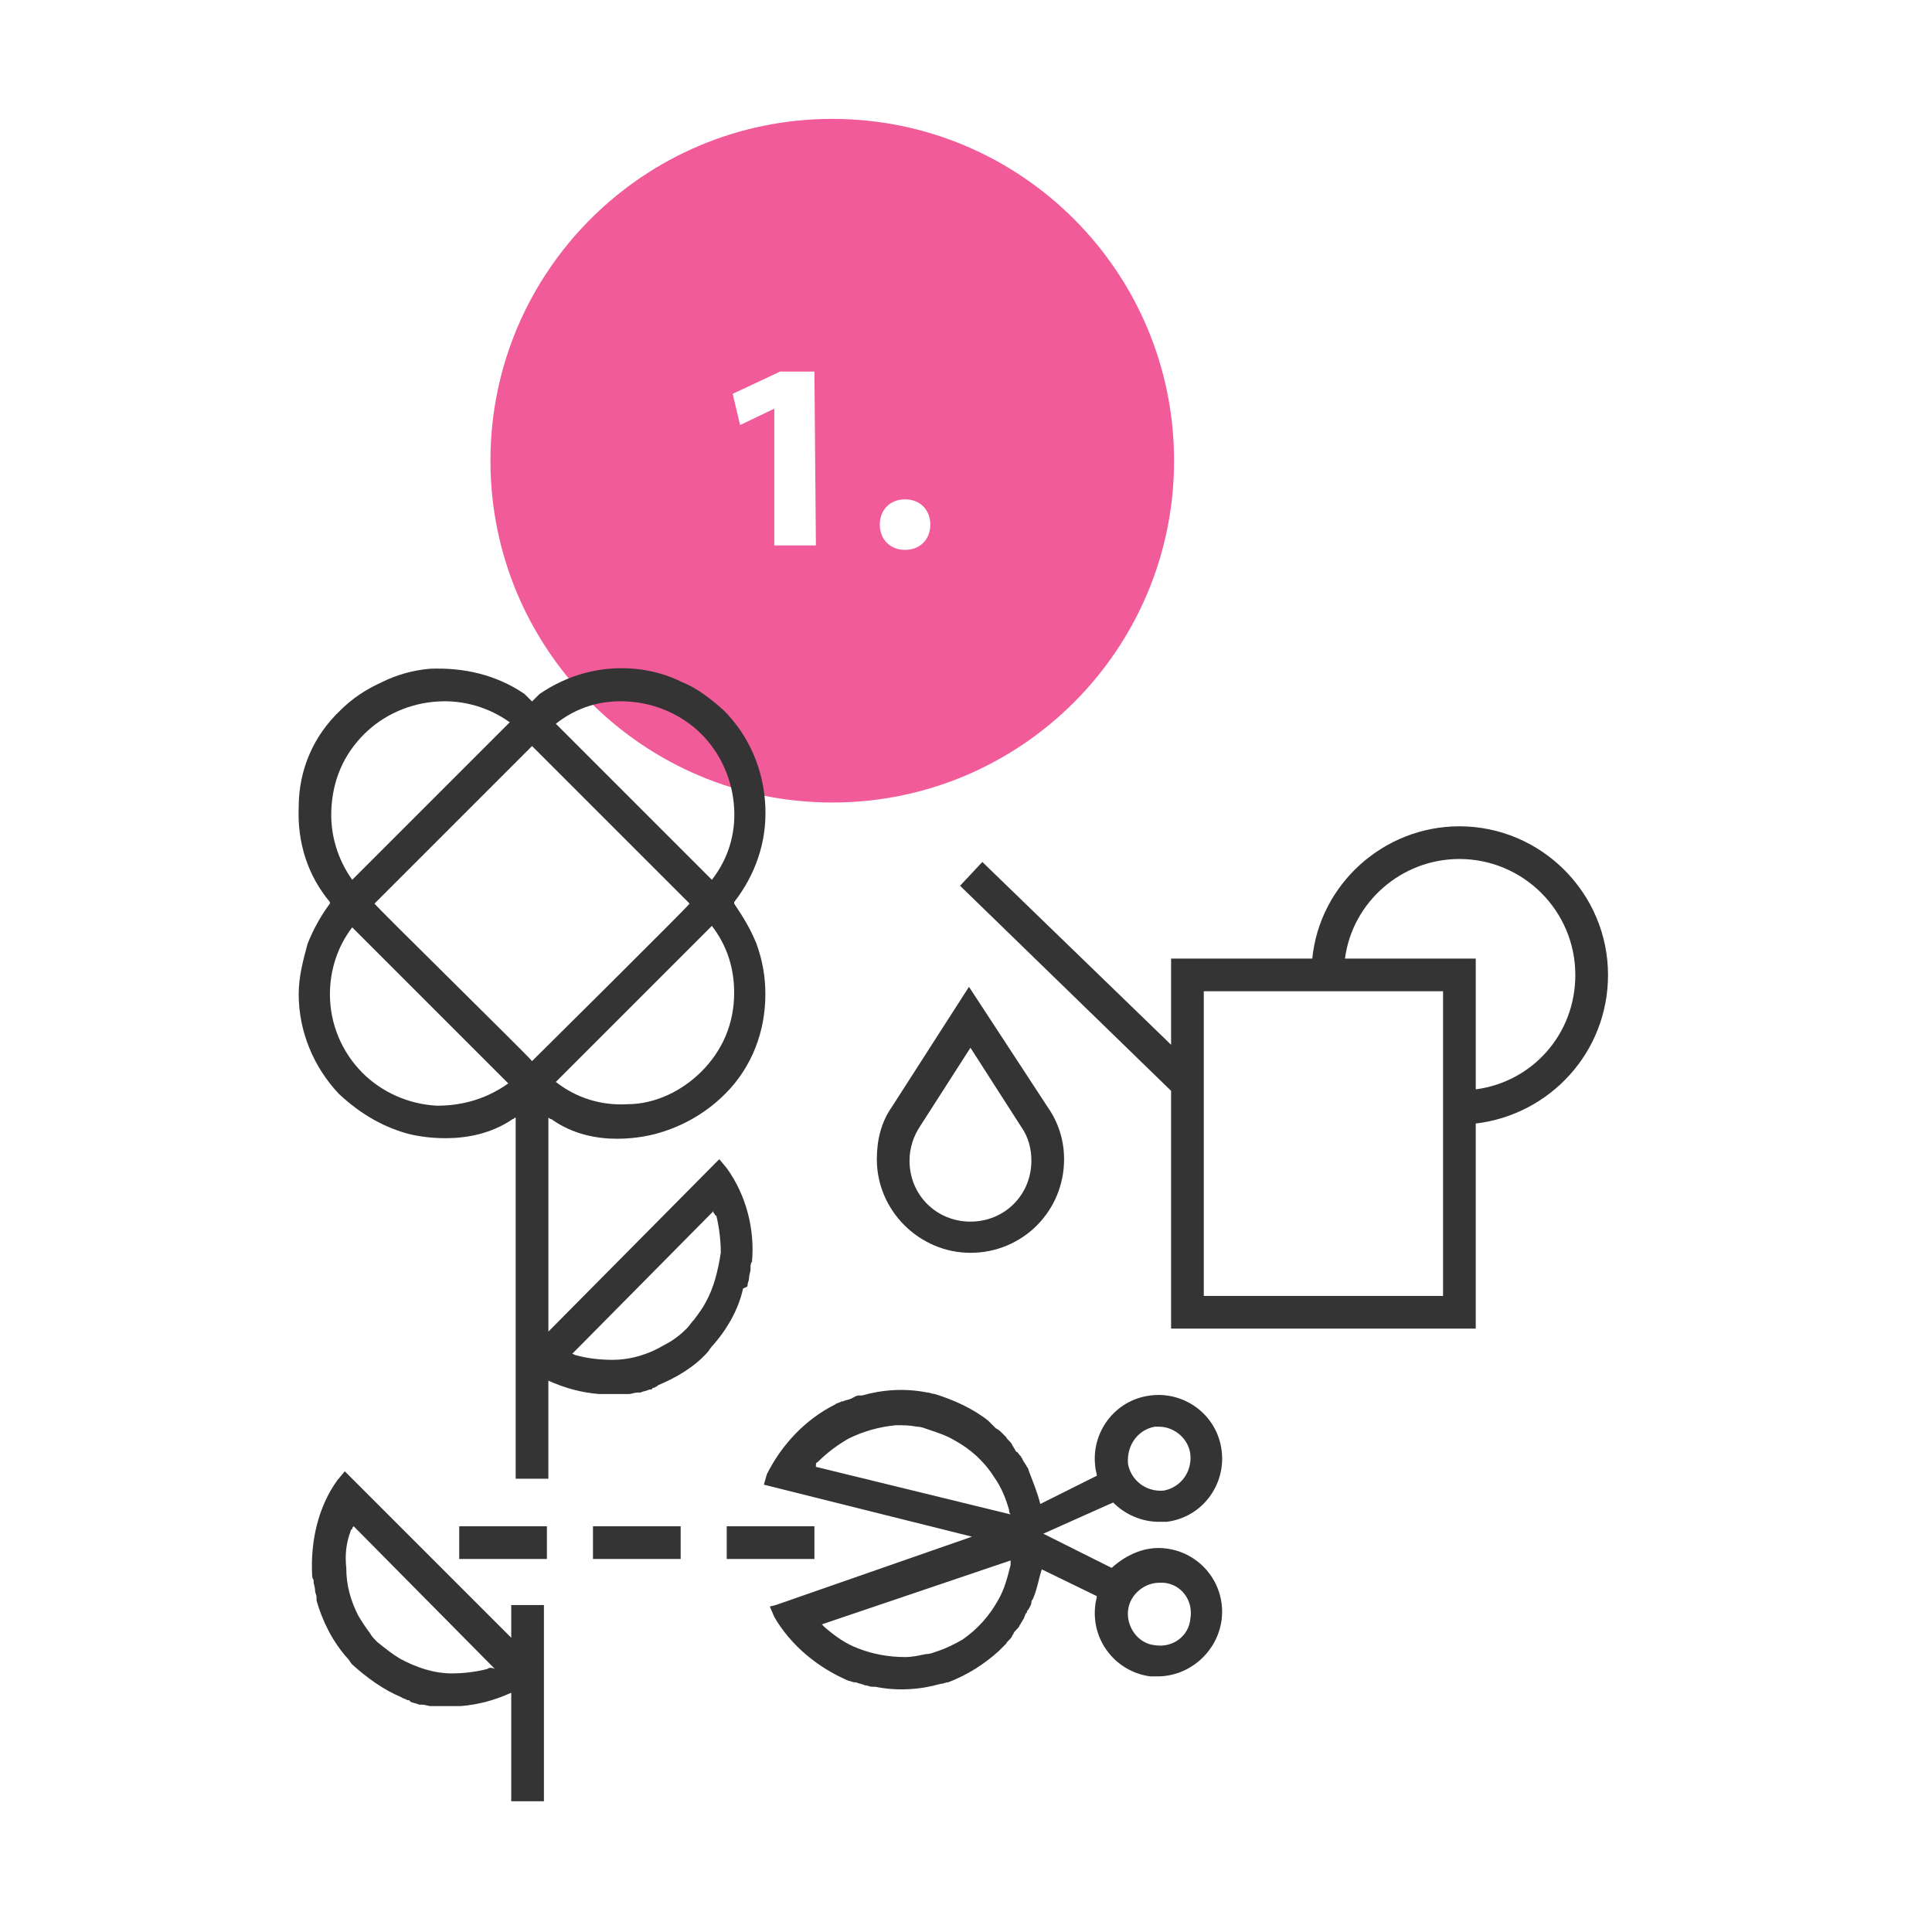
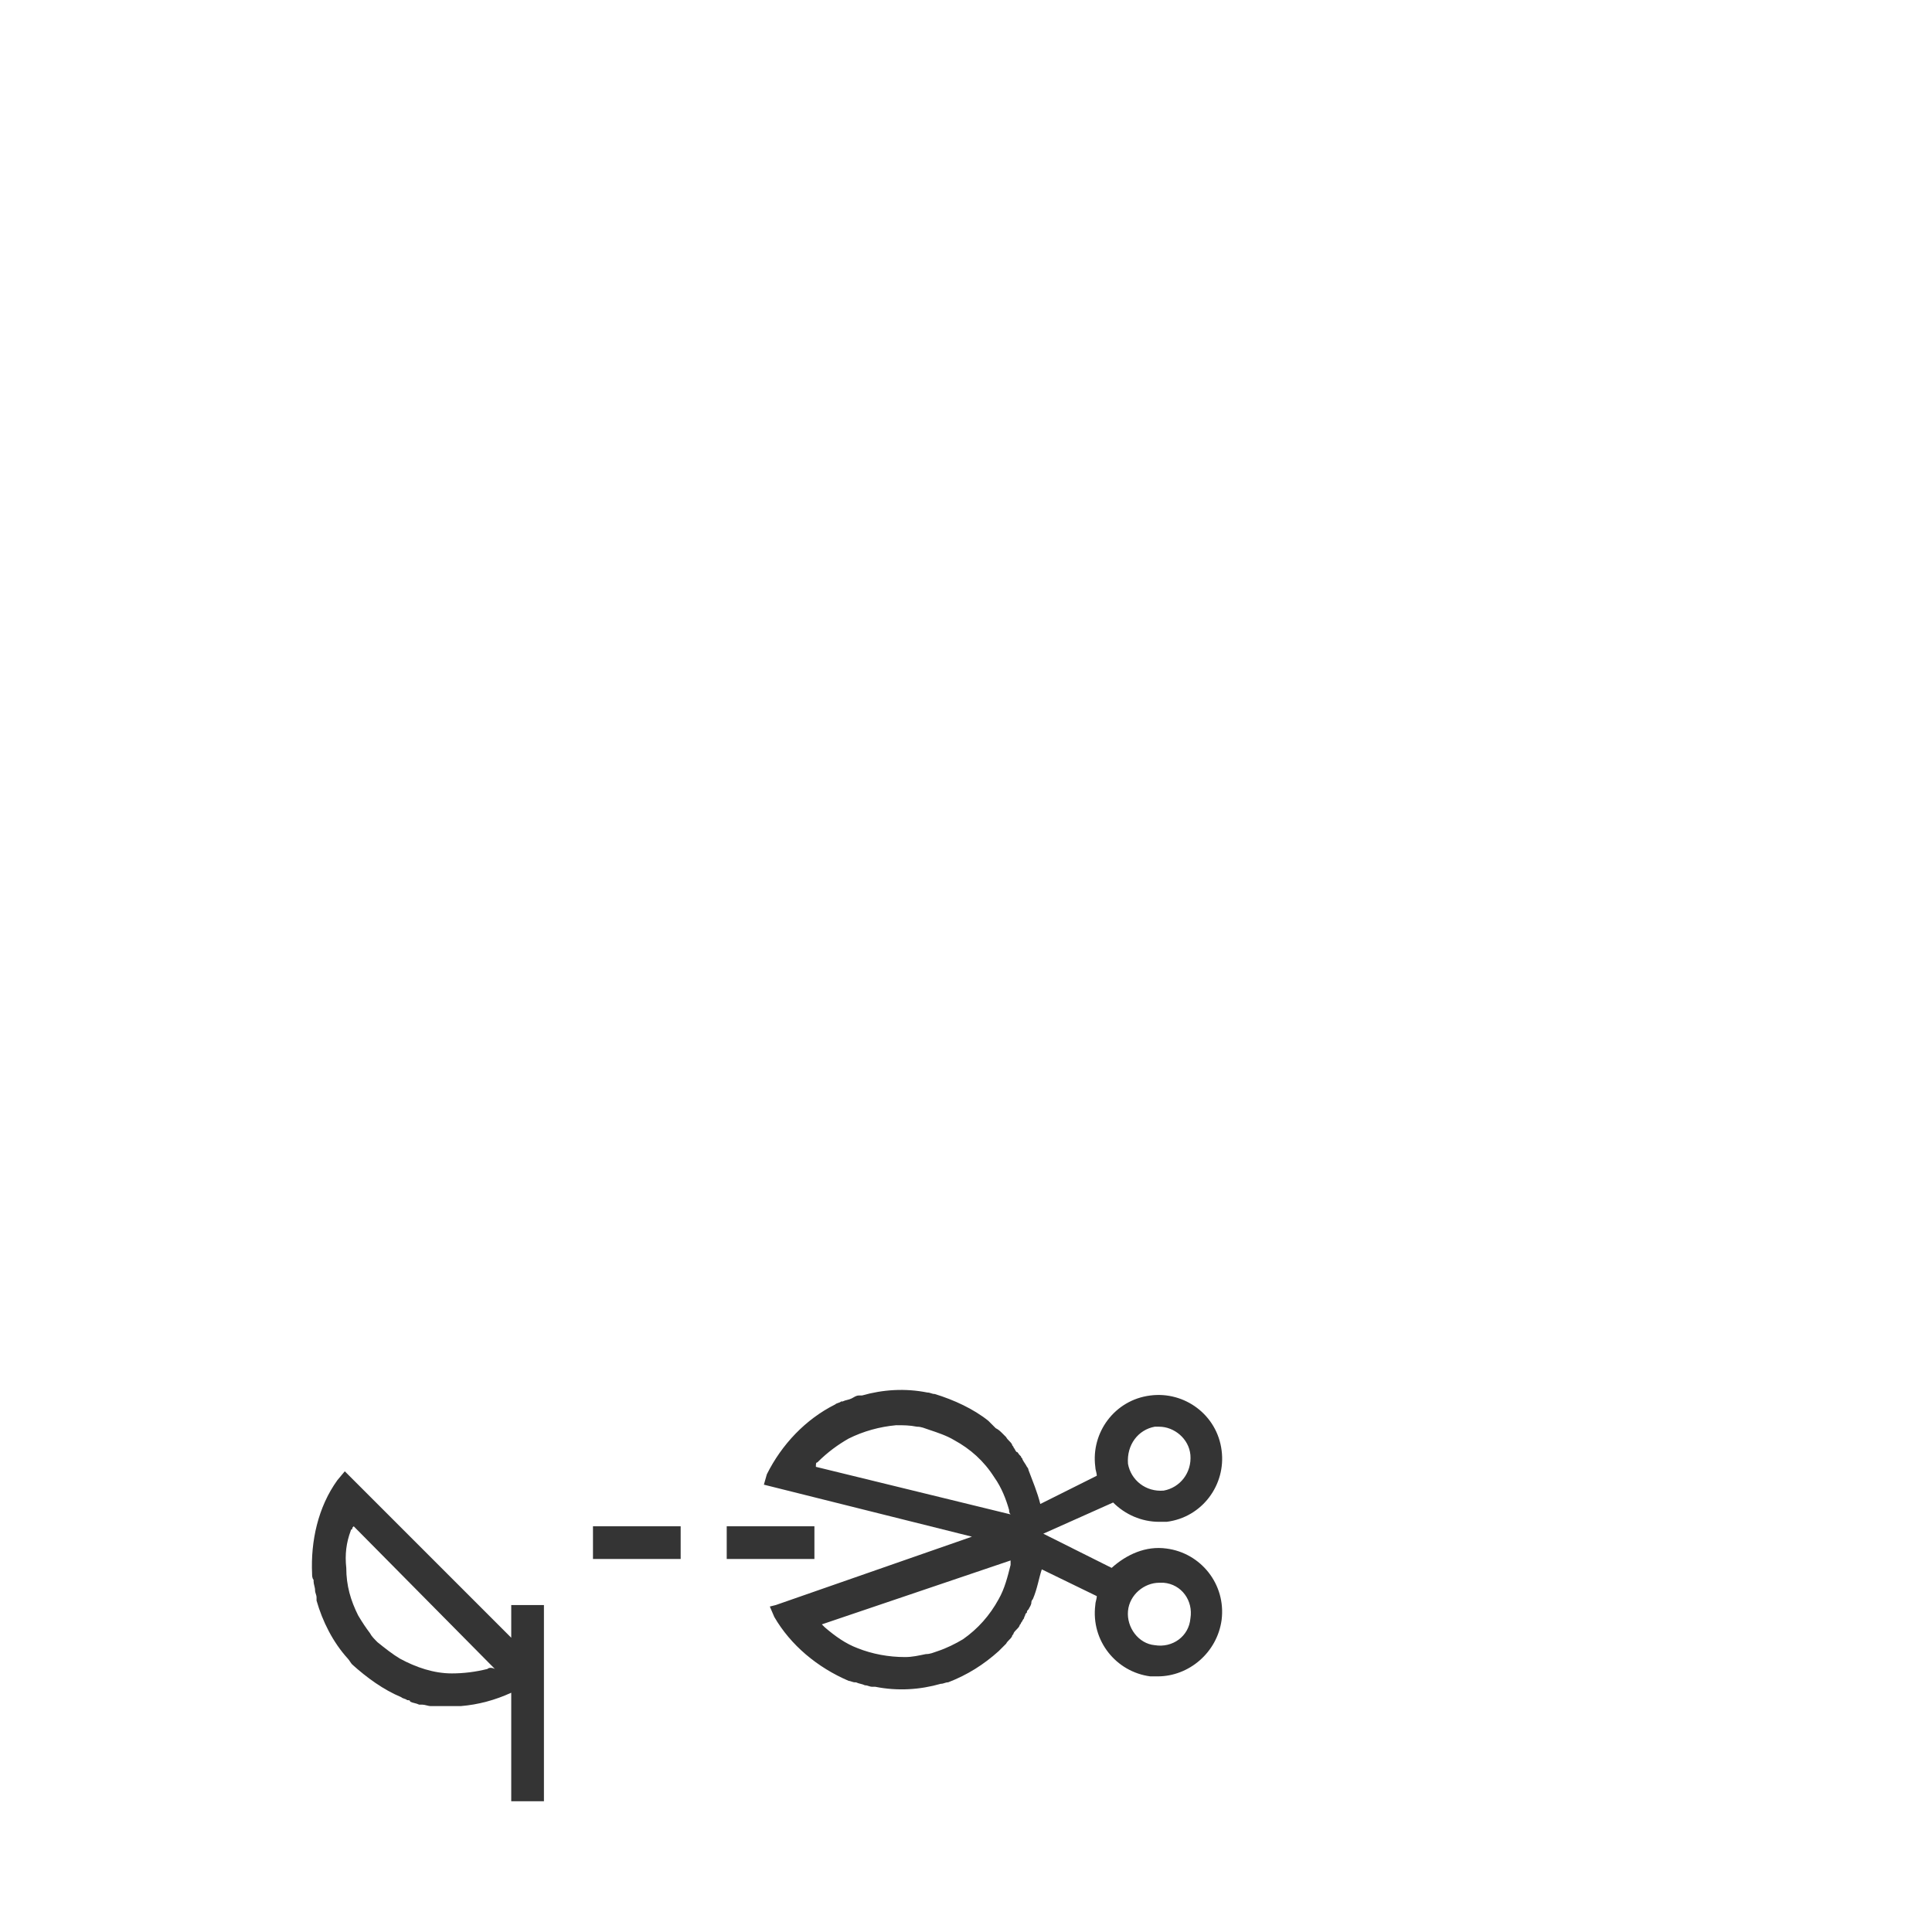
<svg xmlns="http://www.w3.org/2000/svg" version="1.1" id="Layer_1" x="0px" y="0px" viewBox="0 0 130 130" style="enable-background:new 0 0 130 130;" xml:space="preserve">
  <style type="text/css">
	.st0{fill:#F15B99;}
	.st1{fill:#343434;}
</style>
-   <path class="st0" d="M56,8C43.3,8,33,18.3,33,31s10.3,23,23,23s23-10.3,23-23S68.7,8,56,8z M54.9,36.7h-2.8v-9.2l0,0l-2.3,1.1  l-0.5-2.1l3.2-1.5h2.3L54.9,36.7L54.9,36.7z M60.9,37c-1,0-1.7-0.7-1.7-1.7s0.7-1.7,1.7-1.7s1.7,0.7,1.7,1.7  C62.6,36.2,62,37,60.9,37z" />
  <g>
-     <path class="st1" d="M50.3,86.5c0-0.2,0.1-0.3,0.1-0.5s0.1-0.4,0.1-0.6v-0.1c0-0.1,0-0.3,0.1-0.4c0.2-2.2-0.4-4.5-1.7-6.3L48.4,78   l0,0l0,0l-0.3,0.3L36.9,89.6V75.2l0,0c0,0,0.1,0.1,0.2,0.1l0,0c2.9,2.1,6.6,1.1,7,1c1.5-0.4,3.2-1.2,4.7-2.7   c1.8-1.8,2.7-4.2,2.7-6.7c0-1.2-0.2-2.3-0.6-3.4c-0.4-1-0.9-1.8-1.5-2.7l0,0v-0.1c1.4-1.8,2.2-4,2.1-6.4c-0.1-2.5-1.1-4.8-2.8-6.5   c-0.9-0.8-1.8-1.5-2.8-1.9c-1-0.5-2.1-0.8-3.2-0.9c-2.3-0.2-4.5,0.4-6.4,1.7c-0.1,0.1-0.3,0.3-0.5,0.5l0,0l0,0l0,0l0,0   c-0.2-0.2-0.4-0.4-0.5-0.5c-1.9-1.3-4.1-1.8-6.4-1.7c-1.1,0.1-2.2,0.4-3.2,0.9c-1.1,0.5-2,1.1-2.8,1.9c-1.8,1.7-2.8,4-2.8,6.5   c-0.1,2.4,0.6,4.6,2.1,6.4v0.1l0,0c-0.6,0.8-1.1,1.7-1.5,2.7c-0.3,1.1-0.6,2.2-0.6,3.4c0,2.5,1,4.9,2.7,6.7   c1.6,1.5,3.2,2.3,4.7,2.7c0.4,0.1,4.1,1,7-1l0,0c0.1,0,0.1-0.1,0.2-0.1l0,0v24.3l0,0h1.1l0,0h1.1l0,0v-6.6c1.1,0.5,2.2,0.8,3.4,0.9   c0.1,0,0.2,0,0.3,0c0.2,0,0.4,0,0.5,0s0.1,0,0.2,0c0.1,0,0.1,0,0.2,0c0.1,0,0.2,0,0.3,0s0.2,0,0.3,0s0.1,0,0.2,0   c0.2,0,0.4-0.1,0.6-0.1c0.1,0,0.1,0,0.2,0c0.2-0.1,0.4-0.1,0.6-0.2c0.1,0,0.2,0,0.2-0.1c0.1,0,0.3-0.1,0.4-0.2   c1.2-0.5,2.4-1.2,3.3-2.2c0.1-0.1,0.2-0.3,0.3-0.4c1-1.1,1.8-2.5,2.1-3.9C50.2,86.6,50.3,86.6,50.3,86.5z M47.2,72.1   c-1.3,1.3-3.1,2.2-5,2.2c-1.7,0.1-3.4-0.4-4.8-1.5l10.5-10.5c1,1.3,1.5,2.8,1.5,4.5C49.4,68.9,48.6,70.7,47.2,72.1z M42.2,47.2   c1.9,0.1,3.7,0.9,5,2.2s2.1,3.1,2.2,5c0.1,1.7-0.4,3.4-1.5,4.8L37.4,48.7C38.8,47.6,40.4,47.1,42.2,47.2z M22.3,54.4   c0.1-1.9,0.8-3.6,2.2-5c1.3-1.3,3.1-2.1,5-2.2c1.7-0.1,3.4,0.4,4.8,1.4L23.7,59.2C22.7,57.8,22.2,56.1,22.3,54.4z M29.4,74.4   c-1.9-0.1-3.7-0.9-5-2.2c-1.4-1.4-2.2-3.3-2.2-5.3c0-1.6,0.5-3.2,1.5-4.5l10.5,10.5C32.8,73.9,31.2,74.4,29.4,74.4z M25.2,60.8   l5.3-5.3l1.9-1.9l2.3-2.3l1.1-1.1l1.1,1.1l2.3,2.3l1.9,1.9l5.3,5.3c0,0.1-10.5,10.5-10.6,10.6C35.7,71.2,25.2,60.9,25.2,60.8z    M47.5,87.6c-0.2,0.4-0.5,0.8-0.8,1.2c-0.2,0.2-0.3,0.4-0.5,0.6c-0.4,0.4-0.9,0.8-1.5,1.1c-1,0.6-2.2,1-3.5,1   c-0.8,0-1.7-0.1-2.4-0.3c-0.1,0-0.2-0.1-0.3-0.1l9.5-9.6c0,0.1,0,0.1,0.1,0.2c0,0,0,0.1,0.1,0.1c0.2,0.8,0.3,1.7,0.3,2.5   C48.3,85.6,48,86.7,47.5,87.6z" />
    <path class="st1" d="M34.7,110.5L23.5,99.3L23.2,99l0,0l0,0l-0.5,0.6c-1.3,1.8-1.8,4.1-1.7,6.3c0,0.1,0,0.3,0.1,0.4v0.1   c0,0.2,0.1,0.4,0.1,0.6s0.1,0.3,0.1,0.5c0,0.1,0,0.1,0,0.2c0.4,1.4,1.1,2.8,2.1,3.9c0.1,0.1,0.2,0.3,0.3,0.4c1,0.9,2.1,1.7,3.3,2.2   c0.1,0.1,0.3,0.1,0.4,0.2c0.1,0,0.2,0,0.2,0.1c0.2,0.1,0.4,0.1,0.6,0.2c0.1,0,0.1,0,0.2,0c0.2,0,0.4,0.1,0.6,0.1c0.1,0,0.1,0,0.2,0   s0.2,0,0.3,0c0.1,0,0.2,0,0.3,0c0.1,0,0.1,0,0.2,0s0.1,0,0.2,0c0.2,0,0.4,0,0.5,0s0.2,0,0.3,0c1.2-0.1,2.3-0.4,3.4-0.9v7.3h2.2V108   h-2.2v2.5H34.7z M32.8,112.3c-0.8,0.2-1.6,0.3-2.4,0.3c-1.2,0-2.4-0.4-3.5-1c-0.5-0.3-1-0.7-1.5-1.1c-0.2-0.2-0.4-0.4-0.5-0.6   c-0.3-0.4-0.5-0.7-0.8-1.2c-0.5-1-0.8-2-0.8-3.2c-0.1-0.9,0-1.7,0.3-2.5c0,0,0-0.1,0.1-0.1c0-0.1,0-0.1,0.1-0.2l9.5,9.6   C33.1,112.2,32.9,112.2,32.8,112.3z" />
    <path class="st1" d="M74.9,101.1c0.8,0.8,1.9,1.3,3.1,1.3c0.2,0,0.4,0,0.5,0c2.4-0.3,4-2.5,3.7-4.8c-0.3-2.4-2.5-4-4.8-3.7   c-2.4,0.3-4,2.5-3.7,4.8c0,0.2,0.1,0.4,0.1,0.6l-3.8,1.9c-0.2-0.8-0.5-1.5-0.8-2.3c0-0.1-0.1-0.2-0.1-0.2c-0.1-0.2-0.2-0.3-0.3-0.5   c0-0.1-0.1-0.1-0.1-0.2l-0.1-0.1c-0.1-0.1-0.1-0.2-0.2-0.2c-0.1-0.1-0.1-0.2-0.2-0.3c0-0.1-0.1-0.1-0.1-0.2   c-0.1-0.2-0.3-0.3-0.4-0.5c-0.1-0.1-0.1-0.1-0.2-0.2c-0.2-0.2-0.3-0.3-0.5-0.4c-0.1-0.1-0.1-0.1-0.2-0.2s-0.2-0.2-0.3-0.3   c-1-0.8-2.3-1.4-3.6-1.8c-0.2,0-0.3-0.1-0.5-0.1c-1.5-0.3-3-0.2-4.4,0.2c-0.1,0-0.1,0-0.2,0c-0.2,0-0.3,0.1-0.5,0.2   s-0.4,0.1-0.6,0.2c0,0,0,0-0.1,0c-0.1,0.1-0.3,0.1-0.4,0.2c-2,1-3.6,2.7-4.6,4.7l-0.2,0.7l0,0l0,0l0.4,0.1l13.6,3.4L52.2,108   l-0.4,0.1l0,0l0,0l0.3,0.7c1.1,1.9,2.9,3.4,5,4.3c0.1,0,0.3,0.1,0.4,0.1h0.1c0.2,0.1,0.4,0.1,0.6,0.2c0.2,0,0.3,0.1,0.5,0.1   c0.1,0,0.1,0,0.2,0c1.5,0.3,3,0.2,4.4-0.2c0.2,0,0.3-0.1,0.5-0.1c1.3-0.5,2.4-1.2,3.4-2.1c0.1-0.1,0.2-0.2,0.3-0.3   c0.1-0.1,0.1-0.1,0.2-0.2c0.1-0.2,0.3-0.3,0.4-0.5c0-0.1,0.1-0.1,0.1-0.2c0.1-0.2,0.3-0.3,0.4-0.5c0-0.1,0.1-0.1,0.1-0.2   c0.1-0.1,0.1-0.2,0.2-0.3c0-0.1,0.1-0.2,0.1-0.3l0.1-0.1c0-0.1,0-0.1,0.1-0.2c0.1-0.2,0.2-0.3,0.2-0.5c0-0.1,0.1-0.2,0.1-0.2   c0.3-0.7,0.4-1.4,0.6-2l3.7,1.8c0,0.2-0.1,0.4-0.1,0.6c-0.3,2.4,1.4,4.5,3.7,4.8c0.2,0,0.4,0,0.5,0c2.1,0,4-1.6,4.3-3.8   c0.3-2.4-1.4-4.5-3.7-4.8c-1.4-0.2-2.7,0.4-3.7,1.3l-4.6-2.3L74.9,101.1z M77.7,96c0.1,0,0.2,0,0.3,0c1,0,2,0.8,2.1,1.9   c0.1,1.2-0.7,2.2-1.8,2.4c-1.2,0.1-2.2-0.7-2.4-1.8C75.8,97.2,76.6,96.2,77.7,96z M55,98.4L55,98.4c0.7-0.7,1.4-1.2,2.1-1.6   c1-0.5,2.1-0.8,3.2-0.9c0.5,0,0.9,0,1.4,0.1c0.3,0,0.5,0.1,0.8,0.2c0.6,0.2,1.2,0.4,1.7,0.7c1.1,0.6,2,1.4,2.7,2.5   c0.5,0.7,0.8,1.5,1,2.2c0,0.1,0,0.2,0.1,0.3l-13.1-3.2C54.9,98.5,54.9,98.4,55,98.4z M68,105.3c-0.2,0.8-0.4,1.6-0.8,2.3   c-0.6,1.1-1.4,2-2.4,2.7c-0.5,0.3-1.1,0.6-1.7,0.8c-0.3,0.1-0.5,0.2-0.8,0.2c-0.5,0.1-0.9,0.2-1.4,0.2c-1.1,0-2.2-0.2-3.2-0.6   c-0.8-0.3-1.5-0.8-2.2-1.4l-0.1-0.1l-0.1-0.1L68,105C68,105.1,68,105.2,68,105.3z M75.9,108.4c0.1-1.1,1.1-1.9,2.1-1.9   c0.1,0,0.2,0,0.3,0c1.2,0.1,2,1.2,1.8,2.4c-0.1,1.2-1.2,2-2.4,1.8C76.6,110.6,75.8,109.5,75.9,108.4z" />
    <rect x="48.9" y="102.7" class="st1" width="5.9" height="2.2" />
    <rect x="39.9" y="102.7" class="st1" width="5.9" height="2.2" />
-     <rect x="30.9" y="102.7" class="st1" width="5.9" height="2.2" />
-     <path class="st1" d="M65.3,84.3c3.5,0,6.3-2.8,6.3-6.3c0-1.3-0.4-2.5-1.1-3.5l-5.3-8.1L60,74.5c-0.7,1-1,2.2-1,3.5   C59,81.5,61.9,84.3,65.3,84.3z M61.9,75.8l3.4-5.3l3.4,5.3c0.5,0.7,0.7,1.5,0.7,2.3c0,2.3-1.8,4.1-4.1,4.1c-2.3,0-4.1-1.8-4.1-4.1   C61.2,77.2,61.5,76.4,61.9,75.8z" />
-     <path class="st1" d="M108.2,65.6c0-5.5-4.5-10-10-10c-5.1,0-9.4,3.9-9.9,8.9h-9.5v5.8L66.1,58l-1.5,1.6l14.2,13.8v16h20.5V75.6   C104.3,75,108.2,70.8,108.2,65.6z M97.1,87.2H81V66.7h16.1V87.2z M99.3,73.3v-8.8h-8.8c0.5-3.8,3.8-6.7,7.7-6.7   c4.3,0,7.8,3.5,7.8,7.8C106,69.6,103.1,72.8,99.3,73.3z" />
  </g>
</svg>